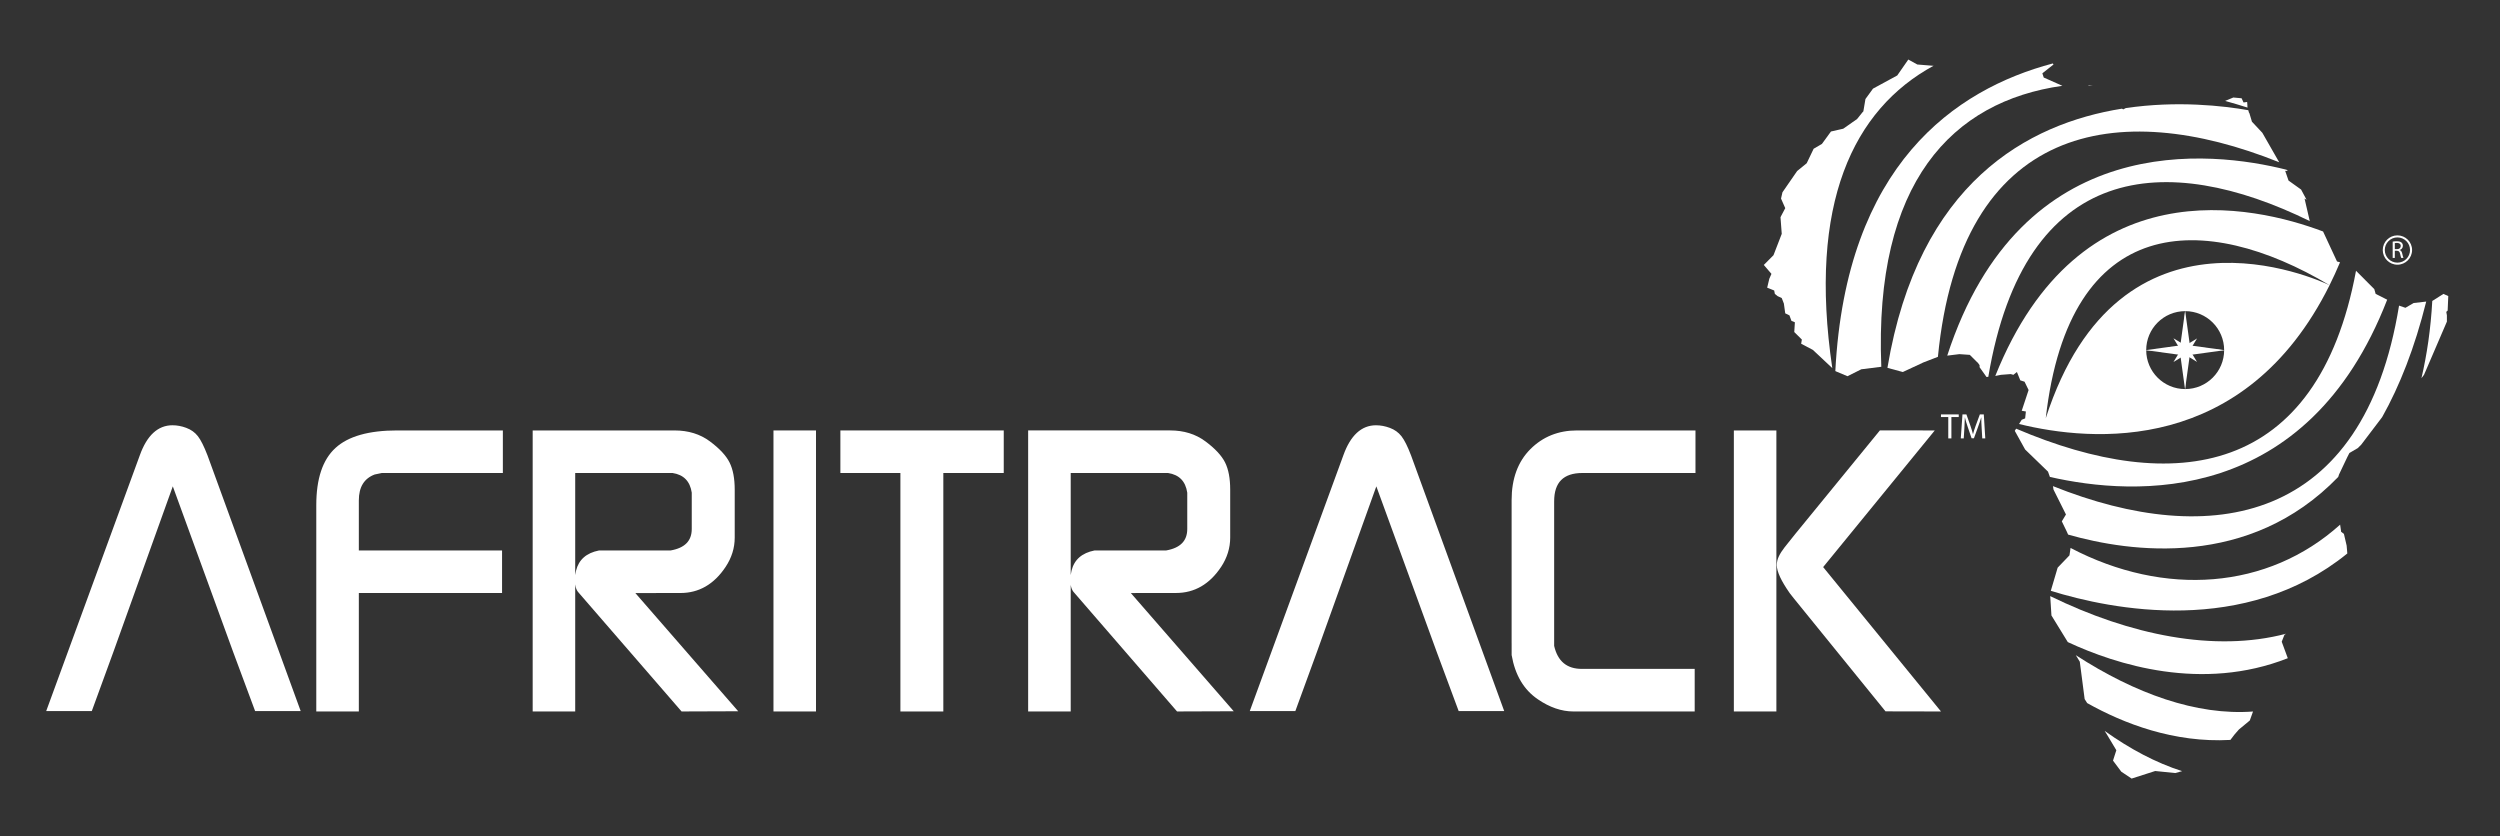
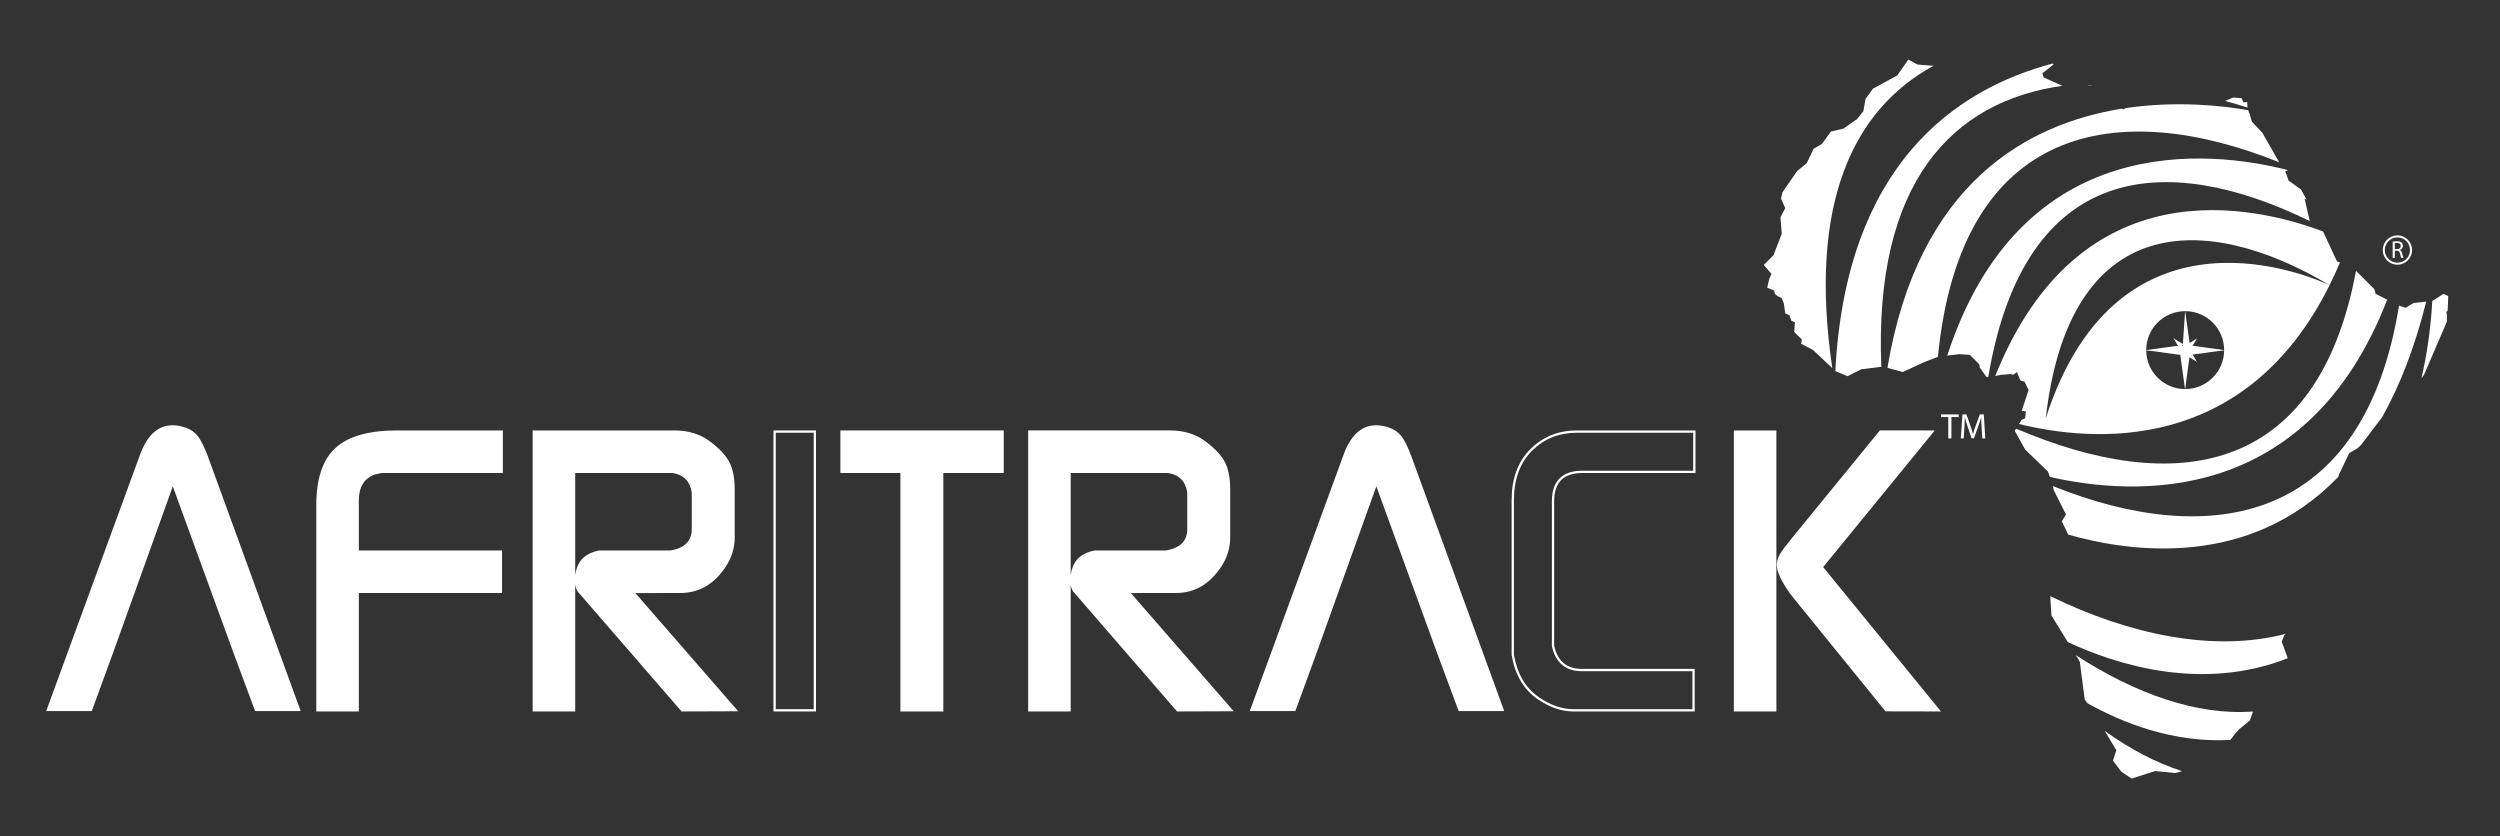
<svg xmlns="http://www.w3.org/2000/svg" version="1.1" id="Layer_1" x="0px" y="0px" width="278px" height="93px" viewBox="0 0 278 93" enable-background="new 0 0 278 93" xml:space="preserve">
  <rect x="0" y="0" width="278" height="93" fill="#333333" stroke="none" />
  <g>
    <path fill="#FFFFFF" d="M232.203,9.505c0.171,0.019,0.347,0.037,0.52,0.058l-0.445-0.095L232.203,9.505z" />
    <path fill="#FFFFFF" d="M35.299,78.987V56.171c0-2.897,0.691-4.984,2.089-6.264c1.39-1.277,3.649-1.916,6.777-1.916H55.79v4.477   H43.735h-1.291l-0.817,0.173c-1.236,0.46-1.853,1.466-1.853,3.01v5.685h15.927v4.477H39.774v13.174H35.299z" />
    <path fill="#FFFFFF" d="M35.299,78.987h0.127V56.171c0-2.879,0.688-4.926,2.048-6.17c1.351-1.244,3.578-1.882,6.69-1.882h11.498   v4.222H43.735h-1.304l-0.839,0.178l-0.01,0.003c-0.639,0.237-1.13,0.623-1.454,1.151c-0.323,0.528-0.481,1.19-0.481,1.979v5.812   h15.927v4.222H39.647V78.86h-4.348V78.987h0.127H35.299v0.128h4.603V65.941h15.927v-4.732H39.902v-5.557   c0-0.755,0.15-1.369,0.444-1.845c0.294-0.476,0.73-0.823,1.325-1.046l-0.044-0.119l0.026,0.124l0.804-0.168h1.278h12.183v-4.734   H44.165c-3.144,0.002-5.436,0.641-6.863,1.95c-1.435,1.314-2.131,3.443-2.131,6.358v22.943h0.128V78.987z" />
    <path fill="#FFFFFF" d="M59.361,78.987V47.992h15.666c1.491,0,2.773,0.395,3.835,1.185c1.059,0.789,1.777,1.558,2.15,2.305   c0.371,0.744,0.562,1.733,0.562,2.97v5.334c0,1.122-0.329,2.182-0.994,3.184c-1.262,1.898-2.9,2.844-4.911,2.844l-5.296,0.006   l11.439,13.146l-5.961,0.021L64.439,65.814c-0.257-0.261-0.384-0.717-0.384-1.359c0-0.292,0.04-0.615,0.128-0.968   c0.286-1.17,1.101-1.885,2.453-2.15h0.775h6.758h0.428c1.638-0.289,2.455-1.128,2.455-2.519v-3.481v-0.563   c-0.2-1.335-0.951-2.1-2.242-2.303h-0.478H63.835v26.518H59.361z" />
    <path fill="#FFFFFF" d="M59.361,78.987h0.127V48.119h15.538c1.469,0.002,2.72,0.389,3.759,1.16   c1.049,0.781,1.754,1.538,2.111,2.258c0.36,0.72,0.549,1.69,0.549,2.913v5.334c0,1.098-0.32,2.131-0.973,3.115   c-1.248,1.871-2.836,2.783-4.805,2.786l-5.575,0.008l11.439,13.145l-5.623,0.021L64.532,65.728l-0.003-0.003   c-0.218-0.221-0.349-0.642-0.347-1.27c0-0.279,0.039-0.594,0.124-0.938c0.137-0.565,0.399-1.009,0.786-1.349   c0.387-0.339,0.907-0.576,1.567-0.705l-0.024-0.126v0.128h0.775h6.758h0.428h0.011l0.011-0.002   c0.836-0.147,1.477-0.437,1.911-0.883c0.436-0.445,0.65-1.043,0.649-1.763v-3.481v-0.573l-0.002-0.01   c-0.102-0.686-0.35-1.24-0.746-1.645c-0.397-0.407-0.938-0.66-1.603-0.763l-0.01-0.003h-0.487H63.708V78.86h-4.347V78.987h0.127   H59.361v0.128h4.602V52.598h10.368h0.478v-0.129l-0.019,0.128c0.625,0.098,1.106,0.329,1.457,0.689   c0.352,0.36,0.581,0.857,0.678,1.506l0.126-0.019h-0.128v0.563v3.481c0,0.671-0.194,1.19-0.576,1.585   c-0.384,0.394-0.97,0.668-1.774,0.809l0.023,0.126v-0.128h-0.428H67.41h-0.788l-0.013,0.003c-0.691,0.136-1.256,0.387-1.685,0.763   c-0.429,0.376-0.72,0.875-0.867,1.48c-0.089,0.362-0.131,0.696-0.131,0.999c0,0.659,0.128,1.146,0.42,1.448l0.092-0.089   l-0.097,0.084l11.45,13.217l6.298-0.023L70.651,65.948l5.018-0.006c2.051,0.003,3.74-0.976,5.016-2.9l0.003-0.003l-0.003,0.003   c0.678-1.02,1.015-2.108,1.015-3.255v-5.334c0-1.249-0.19-2.256-0.575-3.026c-0.387-0.775-1.12-1.554-2.189-2.35   c-1.086-0.807-2.397-1.211-3.911-1.211H59.234v31.251h0.128V78.987z" />
-     <rect x="86.137" y="47.992" fill="#FFFFFF" width="4.474" height="30.996" />
    <polygon fill="#FFFFFF" points="86.137,47.992 86.137,48.12 90.484,48.12 90.484,78.86 86.265,78.86 86.265,47.992 86.137,47.992    86.137,48.12 86.137,47.992 86.01,47.992 86.01,79.115 90.739,79.115 90.739,47.865 86.01,47.865 86.01,47.992  " />
    <polygon fill="#FFFFFF" points="93.579,52.47 93.579,47.993 111.488,47.993 111.488,52.47 104.771,52.47 104.771,78.988    100.253,78.988 100.253,52.47  " />
    <polygon fill="#FFFFFF" points="93.579,52.47 93.706,52.47 93.706,48.12 111.361,48.12 111.361,52.342 104.643,52.342    104.643,78.861 100.38,78.861 100.38,52.342 93.579,52.342 93.579,52.47 93.706,52.47 93.579,52.47 93.579,52.597 100.125,52.597    100.125,79.116 104.898,79.116 104.898,52.597 111.616,52.597 111.616,47.865 93.451,47.865 93.451,52.597 93.579,52.597  " />
    <path fill="#FFFFFF" d="M114.455,78.987V47.992h15.672c1.49,0,2.766,0.395,3.83,1.185c1.064,0.789,1.777,1.558,2.153,2.305   c0.373,0.744,0.557,1.733,0.557,2.97v5.334c0,1.122-0.329,2.182-0.988,3.184c-1.262,1.898-2.902,2.844-4.913,2.844l-5.3,0.006   l11.443,13.146l-5.965,0.021l-11.406-13.174c-0.26-0.261-0.389-0.717-0.389-1.359c0-0.292,0.047-0.615,0.129-0.968   c0.287-1.17,1.104-1.885,2.455-2.15h0.776h6.753h0.433c1.635-0.289,2.457-1.128,2.457-2.519v-3.481v-0.563   c-0.2-1.335-0.952-2.1-2.247-2.303h-0.478h-10.491v26.518H114.455z" />
    <path fill="#FFFFFF" d="M114.455,78.987h0.127V48.119h15.545c1.469,0.002,2.713,0.389,3.754,1.16   c1.052,0.781,1.753,1.538,2.116,2.258h-0.002c0.36,0.72,0.544,1.69,0.544,2.913v5.334c0,1.098-0.32,2.131-0.967,3.115   c-1.248,1.871-2.837,2.783-4.807,2.786l-5.58,0.008l11.443,13.145l-5.628,0.021l-11.371-13.133l-0.003-0.003   c-0.223-0.22-0.353-0.641-0.352-1.269c0-0.278,0.044-0.592,0.124-0.939l-0.123-0.029l0.123,0.031   c0.14-0.565,0.402-1.009,0.789-1.349c0.389-0.339,0.909-0.576,1.567-0.705l-0.024-0.126v0.128h0.776h6.753h0.433h0.011l0.011-0.002   c0.833-0.147,1.475-0.437,1.909-0.883c0.436-0.445,0.652-1.043,0.652-1.763v-3.481v-0.573l-0.002-0.01   c-0.103-0.686-0.35-1.24-0.747-1.645c-0.397-0.407-0.938-0.66-1.606-0.763l-0.01-0.003h-0.487h-10.619V78.86h-4.353V78.987h0.127   H114.455v0.128h4.608V52.598h10.364h0.478v-0.129l-0.021,0.128c0.628,0.098,1.11,0.329,1.464,0.689   c0.352,0.362,0.579,0.857,0.676,1.506l0.128-0.019h-0.129v0.563v3.481c0,0.671-0.194,1.19-0.578,1.585   c-0.384,0.394-0.97,0.668-1.772,0.809l0.023,0.126v-0.128h-0.433h-6.753h-0.789l-0.011,0.003c-0.692,0.136-1.256,0.387-1.687,0.763   c-0.429,0.376-0.72,0.873-0.868,1.48l-0.002,0.002h0.002c-0.084,0.36-0.132,0.692-0.132,0.997c0,0.659,0.128,1.148,0.426,1.449   l0.09-0.09l-0.095,0.084l11.443,13.217l6.303-0.023l-11.443-13.145l5.021-0.006c2.053,0.003,3.743-0.976,5.018-2.9h0.002   c0.671-1.02,1.009-2.108,1.009-3.255v-5.334c0-1.248-0.186-2.256-0.57-3.026v-0.002c-0.391-0.773-1.12-1.553-2.192-2.348   c-1.086-0.807-2.394-1.211-3.906-1.211h-15.8v31.251h0.128V78.987z" />
-     <path fill="#FFFFFF" d="M168.222,71.541v-15.93c0-2.348,0.683-4.209,2.046-5.575c1.361-1.361,3.06-2.043,5.097-2.043h13.046v4.477   h-12.441c-2.177,0-3.275,1.091-3.275,3.272v15.453v0.647c0.405,1.779,1.478,2.668,3.205,2.668h12.421v4.479h-13.356   c-1.296,0-2.595-0.447-3.89-1.336c-1.527-1.035-2.479-2.641-2.855-4.821V71.541z" />
    <path fill="#FFFFFF" d="M168.222,71.541h0.127v-15.93c0.002-2.326,0.673-4.145,2.009-5.483c1.34-1.34,2.997-2.006,5.007-2.008   h12.919v4.222h-12.313c-1.109,0-1.966,0.279-2.544,0.855c-0.578,0.576-0.859,1.433-0.859,2.544v15.453v0.66l0.003,0.015   c0.207,0.909,0.588,1.604,1.149,2.071c0.562,0.468,1.296,0.697,2.181,0.697h12.294v4.224h-13.229   c-1.265-0.002-2.539-0.436-3.817-1.314c-1.496-1.015-2.429-2.582-2.802-4.737l-0.126,0.021h0.127v-1.29H168.222h-0.128v1.301   l0.002,0.011c0.379,2.203,1.351,3.849,2.91,4.905h-0.002c1.311,0.899,2.637,1.357,3.962,1.357h13.484v-4.734h-12.549   c-0.843-0.002-1.509-0.216-2.018-0.638c-0.507-0.423-0.865-1.06-1.064-1.932l-0.124,0.029h0.127v-0.647V55.741   c0.002-1.07,0.268-1.85,0.783-2.363c0.515-0.513,1.294-0.781,2.364-0.781h12.568v-4.732h-13.174   c-2.066-0.002-3.804,0.696-5.187,2.082c-1.391,1.391-2.085,3.291-2.084,5.664v15.93H168.222z" />
    <path fill="#FFFFFF" d="M192.933,47.992h4.474v30.996h-4.474V47.992z M198.572,60.907c-0.291,0.373-0.505,0.71-0.649,1.012   c-0.144,0.299-0.215,0.608-0.215,0.925c0,0.686,0.475,1.704,1.422,3.052l0.436,0.557l10.162,12.522l5.84,0.013L202.57,63.059   l12.307-15.067l-5.77-0.006l-9.331,11.418L198.572,60.907z" />
    <path fill="#FFFFFF" d="M192.933,47.992v0.128h4.347V78.86h-4.219V47.992H192.933v0.128V47.992h-0.128v31.123h4.729V47.864h-4.729   v0.127H192.933z M198.572,60.907l-0.1-0.079c-0.295,0.379-0.515,0.723-0.663,1.036c-0.152,0.315-0.228,0.644-0.228,0.98   c0.005,0.742,0.494,1.767,1.444,3.125l0.002,0.003l0.439,0.558l10.202,12.572l6.169,0.013l-13.103-16.056l12.412-15.194   l-6.101-0.006l-9.369,11.464l-1.204,1.506L198.572,60.907l0.1,0.079l1.202-1.504l-0.098-0.079l0.098,0.081l9.292-11.371   l5.442,0.006l-12.204,14.939l12.893,15.8l-5.509-0.011l-10.123-12.475l-0.436-0.555l-0.1,0.079l0.103-0.074   c-0.943-1.336-1.401-2.348-1.398-2.978c0-0.299,0.066-0.586,0.202-0.87l0.002-0.002l-0.002,0.002   c0.139-0.292,0.349-0.621,0.634-0.988L198.572,60.907l0.1,0.079L198.572,60.907z" />
    <path fill="#FFFFFF" d="M22.947,50.662c-0.378-0.978-0.725-1.669-1.041-2.077c-0.315-0.405-0.728-0.699-1.235-0.886   c-0.505-0.189-1.002-0.281-1.49-0.281c-1.559,0-2.731,1.081-3.509,3.244L5.32,78.943l4.8-0.002l2.371-6.495l6.722-18.739   l6.829,18.739l2.413,6.495l4.797,0.002L22.947,50.662z" />
    <path fill="#FFFFFF" d="M22.947,50.662l0.119-0.045c-0.381-0.985-0.73-1.682-1.059-2.11l-0.002-0.002   c-0.329-0.423-0.765-0.733-1.291-0.926h0.002c-0.518-0.194-1.031-0.289-1.535-0.289c-0.81-0.002-1.529,0.284-2.134,0.844   c-0.605,0.56-1.101,1.39-1.496,2.484L5.138,79.07l5.071-0.002l2.402-6.579l6.605-18.408l6.708,18.41l2.444,6.577l5.068,0.002   L23.066,50.616L22.947,50.662l-0.119,0.044l10.243,28.11l-4.526-0.002l-2.382-6.411h0.002l-6.95-19.07l-6.842,19.07l-2.342,6.411   l-4.527,0.002l10.289-28.11c0.384-1.07,0.865-1.863,1.428-2.384c0.565-0.521,1.211-0.776,1.961-0.776   c0.471,0,0.952,0.089,1.445,0.273h0.002c0.486,0.181,0.876,0.46,1.178,0.846v-0.002c0.302,0.391,0.647,1.073,1.022,2.045   L22.947,50.662l-0.119,0.044L22.947,50.662z" />
    <path fill="#FFFFFF" d="M156.779,50.662c-0.373-0.978-0.72-1.669-1.039-2.077c-0.316-0.405-0.73-0.699-1.235-0.886   c-0.505-0.189-1.004-0.281-1.496-0.281c-1.554,0-2.724,1.081-3.504,3.244l-10.348,28.281l4.797-0.002l2.371-6.495l6.722-18.739   l6.834,18.739l2.41,6.495l4.794,0.002L156.779,50.662z" />
    <path fill="#FFFFFF" d="M156.779,50.662l0.119-0.045c-0.374-0.985-0.725-1.682-1.057-2.111c-0.331-0.423-0.767-0.733-1.291-0.926   c-0.52-0.194-1.033-0.289-1.541-0.289c-0.807-0.002-1.525,0.284-2.129,0.844c-0.605,0.56-1.101,1.39-1.495,2.484l-10.41,28.452   l5.068-0.002l2.402-6.579l6.603-18.408l6.713,18.408l2.442,6.579l5.065,0.002l-10.368-28.454L156.779,50.662l-0.119,0.044   l10.243,28.11l-4.522-0.002L160,72.403l-6.955-19.07l-6.84,19.07l-2.342,6.411l-4.524,0.002l10.286-28.113v0.003   c0.384-1.07,0.864-1.863,1.427-2.384c0.565-0.521,1.209-0.776,1.956-0.776c0.476,0,0.959,0.089,1.453,0.273   c0.486,0.181,0.876,0.46,1.178,0.846c0.305,0.389,0.65,1.072,1.02,2.043L156.779,50.662l-0.119,0.044L156.779,50.662z" />
-     <polygon fill-rule="evenodd" clip-rule="evenodd" fill="#FFFFFF" points="242.348,39.172 241.688,40.257 242.774,39.597  " />
    <polygon fill-rule="evenodd" clip-rule="evenodd" fill="#FFFFFF" points="243.652,39.158 244.31,40.244 243.224,39.583  " />
    <polygon fill-rule="evenodd" clip-rule="evenodd" fill="#FFFFFF" points="243.225,38.294 244.311,37.634 243.652,38.719  " />
    <polygon fill-rule="evenodd" clip-rule="evenodd" fill="#FFFFFF" points="242.775,38.279 241.689,37.617 242.349,38.706  " />
    <polygon fill-rule="evenodd" clip-rule="evenodd" fill="#FFFFFF" points="242.728,38.427 242.449,39.465 242.983,43.34    243.238,39.471 243.518,38.406 242.983,34.539  " />
    <polygon fill-rule="evenodd" clip-rule="evenodd" fill="#FFFFFF" points="243.49,38.687 242.449,38.406 238.582,38.94    242.449,39.198 243.49,39.476 247.385,38.94  " />
-     <polygon fill-rule="evenodd" clip-rule="evenodd" fill="#FFFFFF" points="242.984,34.539 242.455,38.385 242.984,38.939  " />
    <polygon fill-rule="evenodd" clip-rule="evenodd" fill="#FFFFFF" points="238.582,38.938 242.449,39.464 242.983,38.94  " />
    <polygon fill-rule="evenodd" clip-rule="evenodd" fill="#FFFFFF" points="247.385,38.94 243.518,38.407 242.983,38.94  " />
    <polygon fill-rule="evenodd" clip-rule="evenodd" fill="#FFFFFF" points="242.979,43.299 243.508,39.468 242.979,38.94  " />
    <path fill="#FFFFFF" d="M216.532,39.546l1.354-0.166l1.157,0.081l0.77,0.767l0.149,0.144l0.168,0.236v0.226l0.77,1.088l0.2-0.021   c4.043-24.055,19.841-25.121,35.746-17.315l-0.581-2.507l0.228,0.142l-0.612-1.143l-1.398-1.001l-0.371-1.077h0.297l-0.153-0.127   C245.964,16.78,224.772,14.226,216.532,39.546" />
    <path fill="#FFFFFF" d="M204.09,41.252l0.042,0.034l1.309,0.549l1.536-0.771l2.224-0.278c-0.826-20.49,7.873-29.514,20.136-31.244   l-2.074-0.922l-0.153-0.466l1.24-0.983l-0.074-0.116C217.385,9.942,205.275,18.349,204.09,41.252" />
    <path fill="#FFFFFF" d="M236.387,12.019l-0.283,0.145l-0.14-0.081c-10.422,1.666-22.64,8.19-26.081,28.82l1.709,0.465l2.302-1.072   l1.603-0.618c2.524-25.9,19.965-28.872,37.951-21.633l-1.875-3.278l-1.157-1.235l-0.273-0.915l-0.005-0.023l-0.055-0.081   c-0.015-0.084-0.047-0.169-0.074-0.26C247.254,11.772,242.12,11.173,236.387,12.019" />
    <path fill="#FFFFFF" d="M249.928,11.964c-0.01-0.053-0.019-0.107-0.019-0.163v-0.111c0-0.111-0.008-0.231-0.027-0.352l-0.399,0.058   l-0.218-0.47l-0.92-0.084l-0.91,0.379C248.261,11.451,249.092,11.698,249.928,11.964" />
    <path fill="#FFFFFF" d="M196.746,31l-0.236,0.989l0.78,0.313l0.074,0.379l0.302,0.245l0.463,0.215l0.237,0.612l0.153,1.091   l0.465,0.223l0.228,0.618l0.379,0.152l-0.069,1.085l0.844,0.836l-0.078,0.463l1.304,0.688l2.159,2.024   c-2.703-18.292,2.326-28.755,11.266-33.625h-0.126l-1.685-0.137l-1.002-0.552l-1.23,1.771l-2.697,1.466l-0.839,1.154l-0.232,1.375   l-0.079,0.079l-0.618,0.768l-1.541,1.08l-1.365,0.31l-1.006,1.382l-0.92,0.536l-0.77,1.609l-1.064,0.868l-1.633,2.363l-0.16,0.699   l0.47,1.067l-0.529,1.002l0.139,1.855l-0.918,2.376l-1.078,1.083l0.851,0.991L196.746,31z" />
    <path fill="#FFFFFF" d="M270.47,33.46c-0.171,3.099-0.589,5.962-1.206,8.595l0.286-0.373l2.545-5.919v-0.696l-0.069-0.386   l0.153-0.145l0.069-1.612l-0.539-0.242l-1.217,0.771L270.47,33.46z" />
    <path fill="#FFFFFF" d="M259.877,29.076l-1.551-3.335c-7.739-2.917-27.061-7.352-36.451,16.066l0.633-0.126l1.085-0.084   l0.294,0.084l0.394-0.313l0.376,0.926l0.473,0.152l0.45,0.926l-0.765,2.306l0.463,0.079l-0.082,0.767l-0.381,0.153l-0.297,0.471   c8.091,1.998,25.109,3.488,34.529-15.433c-1.378-0.657-23.345-10.672-31.559,14.793c2.6-22.938,17.698-23.058,31.559-14.797   c0.405-0.807,0.789-1.654,1.165-2.544L259.877,29.076z M242.993,34.599c2.392,0,4.332,1.94,4.332,4.334   c0,2.394-1.94,4.332-4.332,4.332c-2.395,0-4.335-1.938-4.335-4.332C238.657,36.539,240.597,34.599,242.993,34.599" />
    <path fill="#FFFFFF" d="M248.963,81.124l1.215-1.006l0.358-0.997c-6.28,0.462-13.111-1.993-19.707-6.267l0.445,0.728l0.539,4.154   l0.282,0.447c4.054,2.276,9.657,4.445,15.924,4.096l0.473-0.617L248.963,81.124z" />
-     <path fill="#FFFFFF" d="M228.811,63.124l-0.762,2.576c6.777,2.103,21.605,5.091,32.973-4.154l-0.077-0.88l-0.302-1.299   l-0.316-0.237v-0.066l-0.106-0.723c-8.026,7.231-19.512,8.075-29.976,2.591l-0.121,0.825L228.811,63.124z" />
    <path fill="#FFFFFF" d="M224.192,47.667l-0.149,0.242l1.151,2.074l2.544,2.463l0.21,0.588c9.474,2.166,28.604,3.238,37.508-19.709   l-1.282-0.644l-0.153-0.533l-2.032-2.035C257.717,53.055,241.717,55.158,224.192,47.667" />
    <path fill="#FFFFFF" d="M234.038,81.275l0.242,0.387l1.057,1.763l-0.371,1.154l0.923,1.233l1.148,0.765l2.62-0.841l2.231,0.226   l0.762-0.21C239.738,84.819,236.841,83.283,234.038,81.275" />
    <path fill="#FFFFFF" d="M266.79,33.989l-0.015-0.006c-3.941,24.275-20.9,27.12-38.485,20.075l0.06,0.383l1.385,2.77l-0.46,0.763   l0.529,1.091l0.171,0.381c6.948,1.98,20.166,3.816,30.035-6.411l0.094-0.281l0.918-1.926l0.232-0.455l0.928-0.542l0.381-0.376   l2.336-3.076c1.945-3.465,3.615-7.696,4.897-12.844l-1.401,0.16l-0.91,0.533L266.79,33.989z" />
    <path fill="#FFFFFF" d="M254.403,73.193l-0.676-1.834l0.302-0.768l0.181-0.121c-7.939,2.1-17.381,0.144-26.226-4.182l0.136,2.151   l1.819,2.962C235.346,73.919,244.864,76.95,254.403,73.193" />
    <polygon fill="#FFFFFF" points="216.648,46.375 215.836,46.375 215.836,46.083 217.811,46.083 217.811,46.375 216.996,46.375    216.996,48.751 216.648,48.751  " />
    <path fill="#FFFFFF" d="M220.359,47.579c-0.019-0.373-0.044-0.82-0.04-1.152h-0.011c-0.092,0.313-0.202,0.646-0.337,1.014   l-0.47,1.294h-0.261l-0.433-1.27c-0.126-0.376-0.234-0.721-0.308-1.038h-0.008c-0.008,0.332-0.027,0.78-0.052,1.18l-0.071,1.144   h-0.329l0.187-2.668h0.439l0.455,1.291c0.111,0.328,0.202,0.621,0.27,0.897h0.011c0.068-0.268,0.161-0.562,0.281-0.897l0.476-1.291   h0.439l0.166,2.668h-0.336L220.359,47.579z" />
    <path fill="#FFFFFF" d="M266.066,26.866c0.119-0.024,0.292-0.039,0.455-0.039c0.255,0,0.42,0.047,0.534,0.15   c0.092,0.082,0.145,0.208,0.145,0.35c0,0.244-0.153,0.405-0.349,0.471v0.008c0.142,0.048,0.228,0.179,0.271,0.371   c0.06,0.257,0.105,0.434,0.142,0.505h-0.245c-0.031-0.052-0.071-0.21-0.124-0.439c-0.053-0.255-0.152-0.35-0.368-0.36h-0.224v0.799   h-0.237V26.866z M266.303,27.706h0.244c0.253,0,0.415-0.139,0.415-0.35c0-0.237-0.173-0.342-0.423-0.344   c-0.115,0-0.199,0.01-0.236,0.021V27.706z" />
    <path fill="#FFFFFF" d="M266.592,29.435c-0.899,0-1.63-0.731-1.63-1.632c0-0.899,0.731-1.63,1.63-1.63   c0.899,0,1.632,0.731,1.632,1.63C268.224,28.704,267.491,29.435,266.592,29.435 M266.592,26.4c-0.773,0-1.403,0.629-1.403,1.403   c0,0.775,0.63,1.404,1.403,1.404c0.775,0,1.404-0.629,1.404-1.404C267.996,27.03,267.367,26.4,266.592,26.4" />
  </g>
</svg>